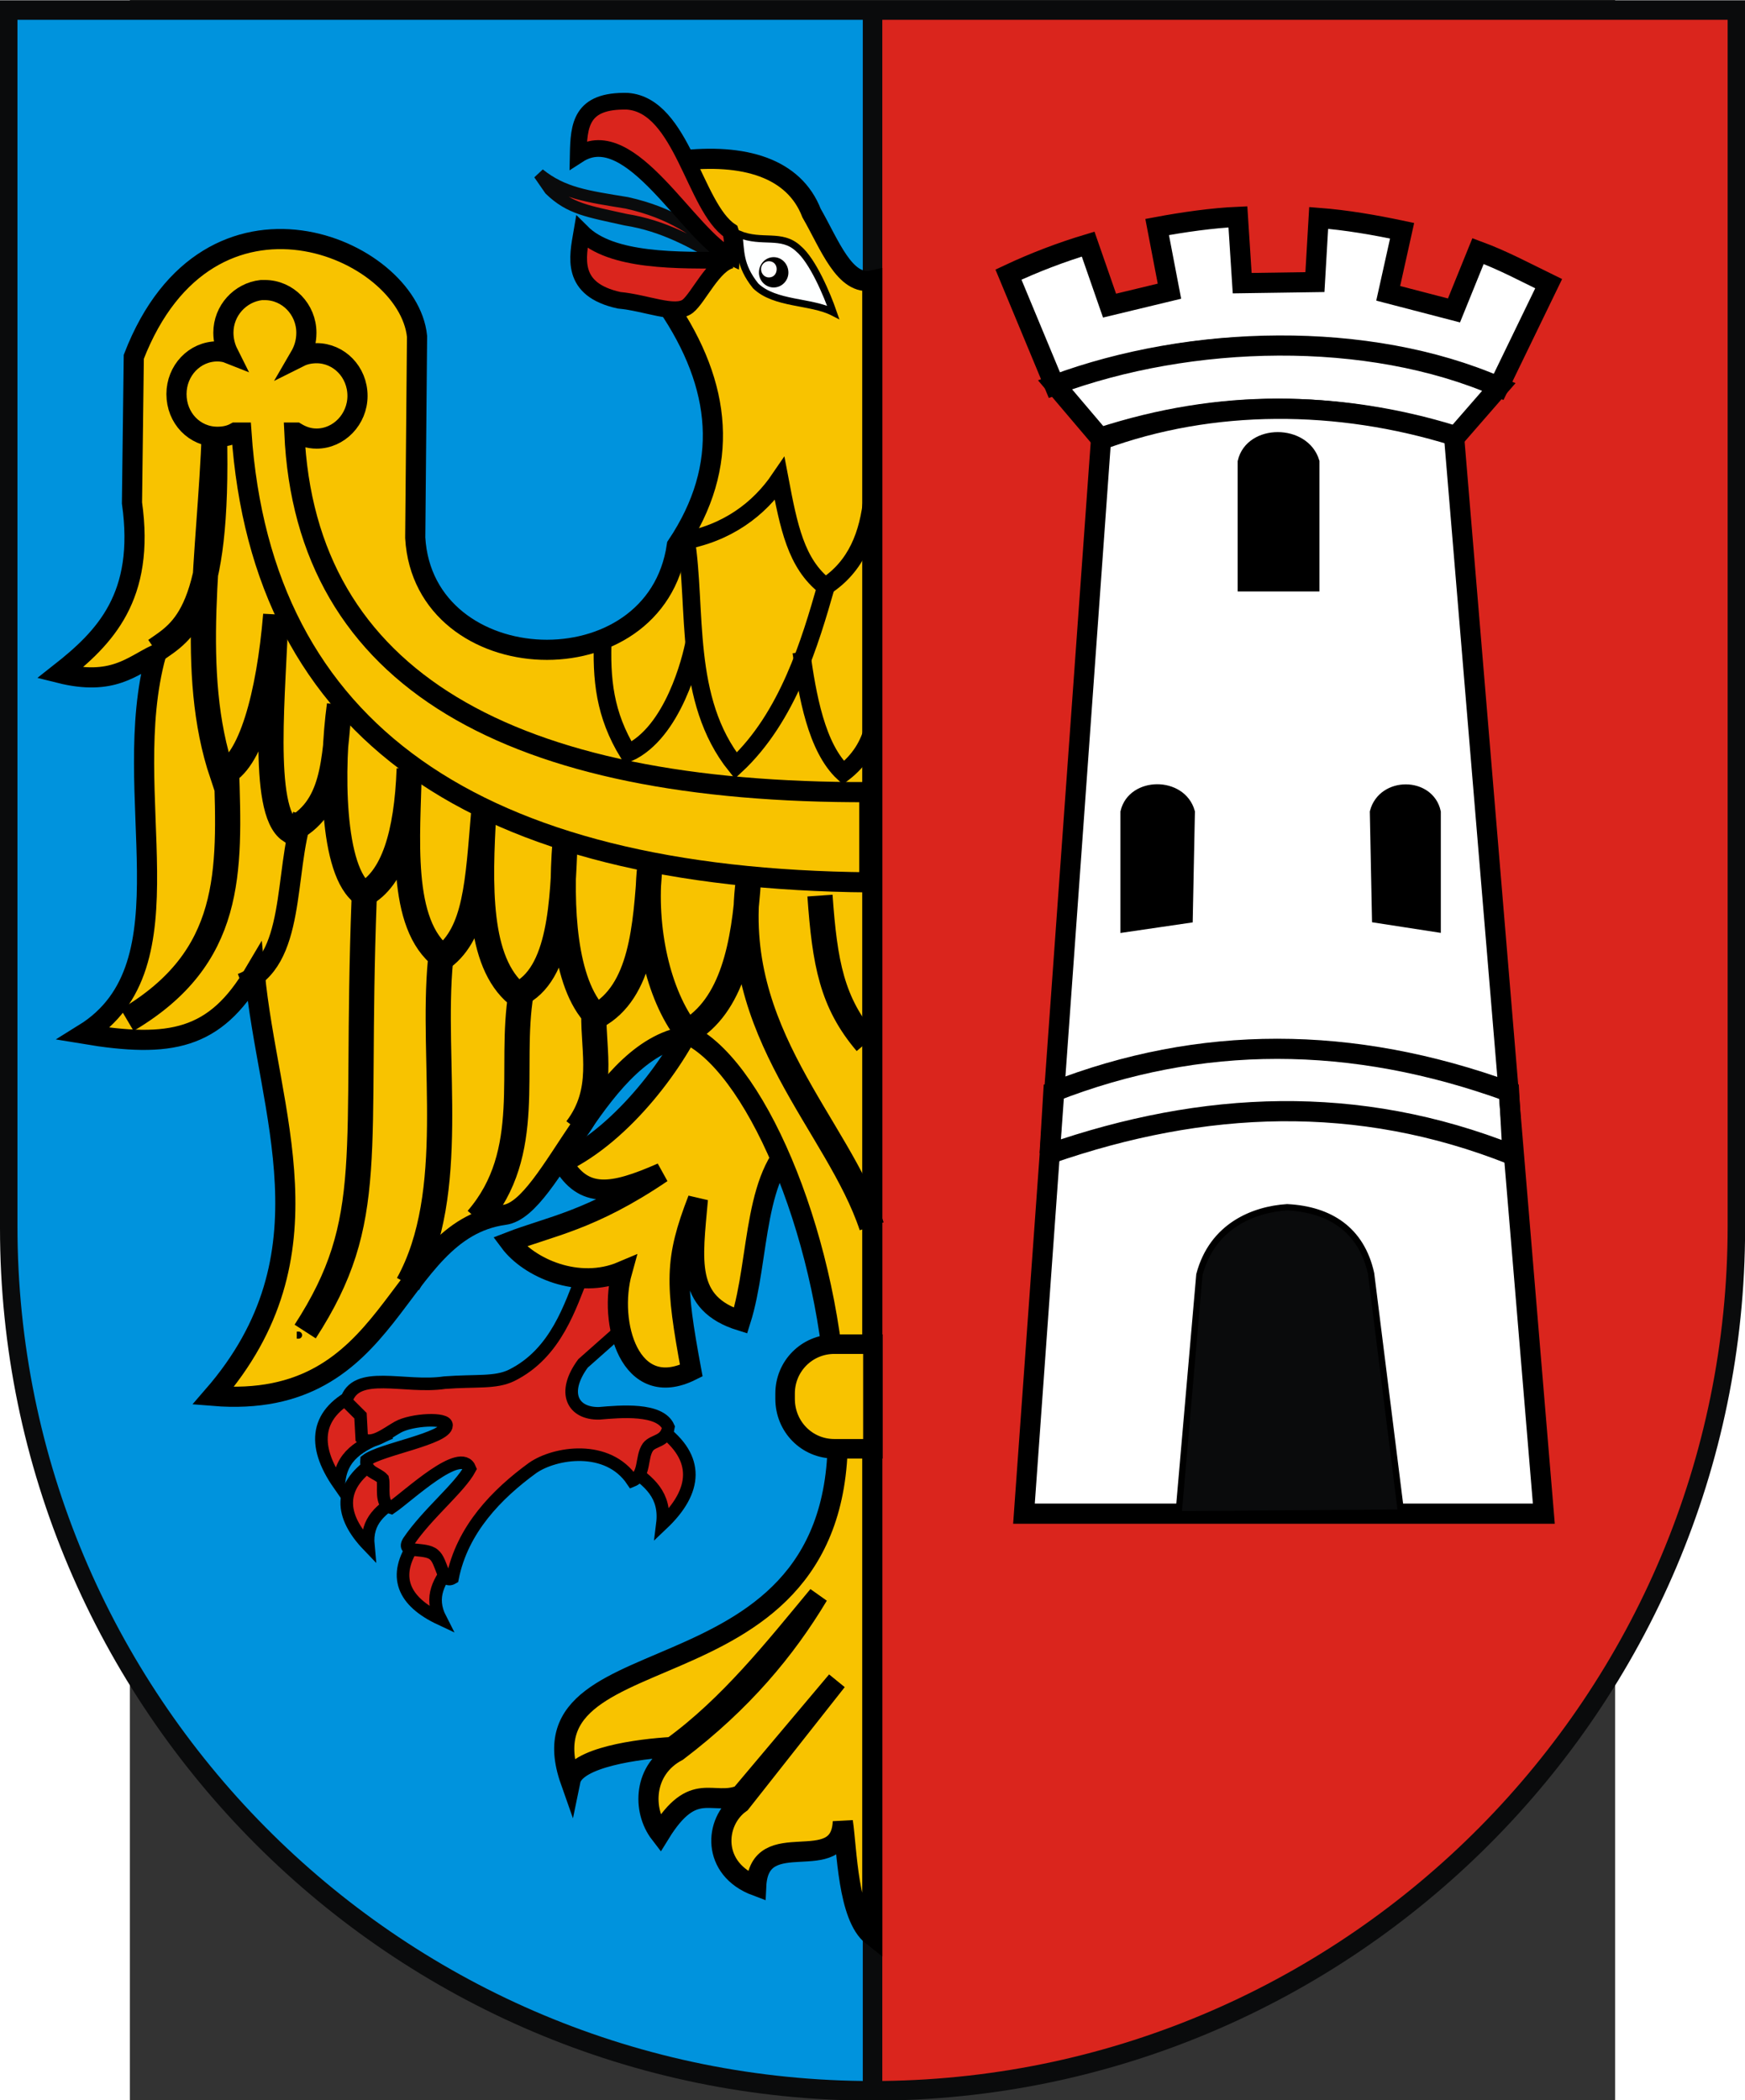
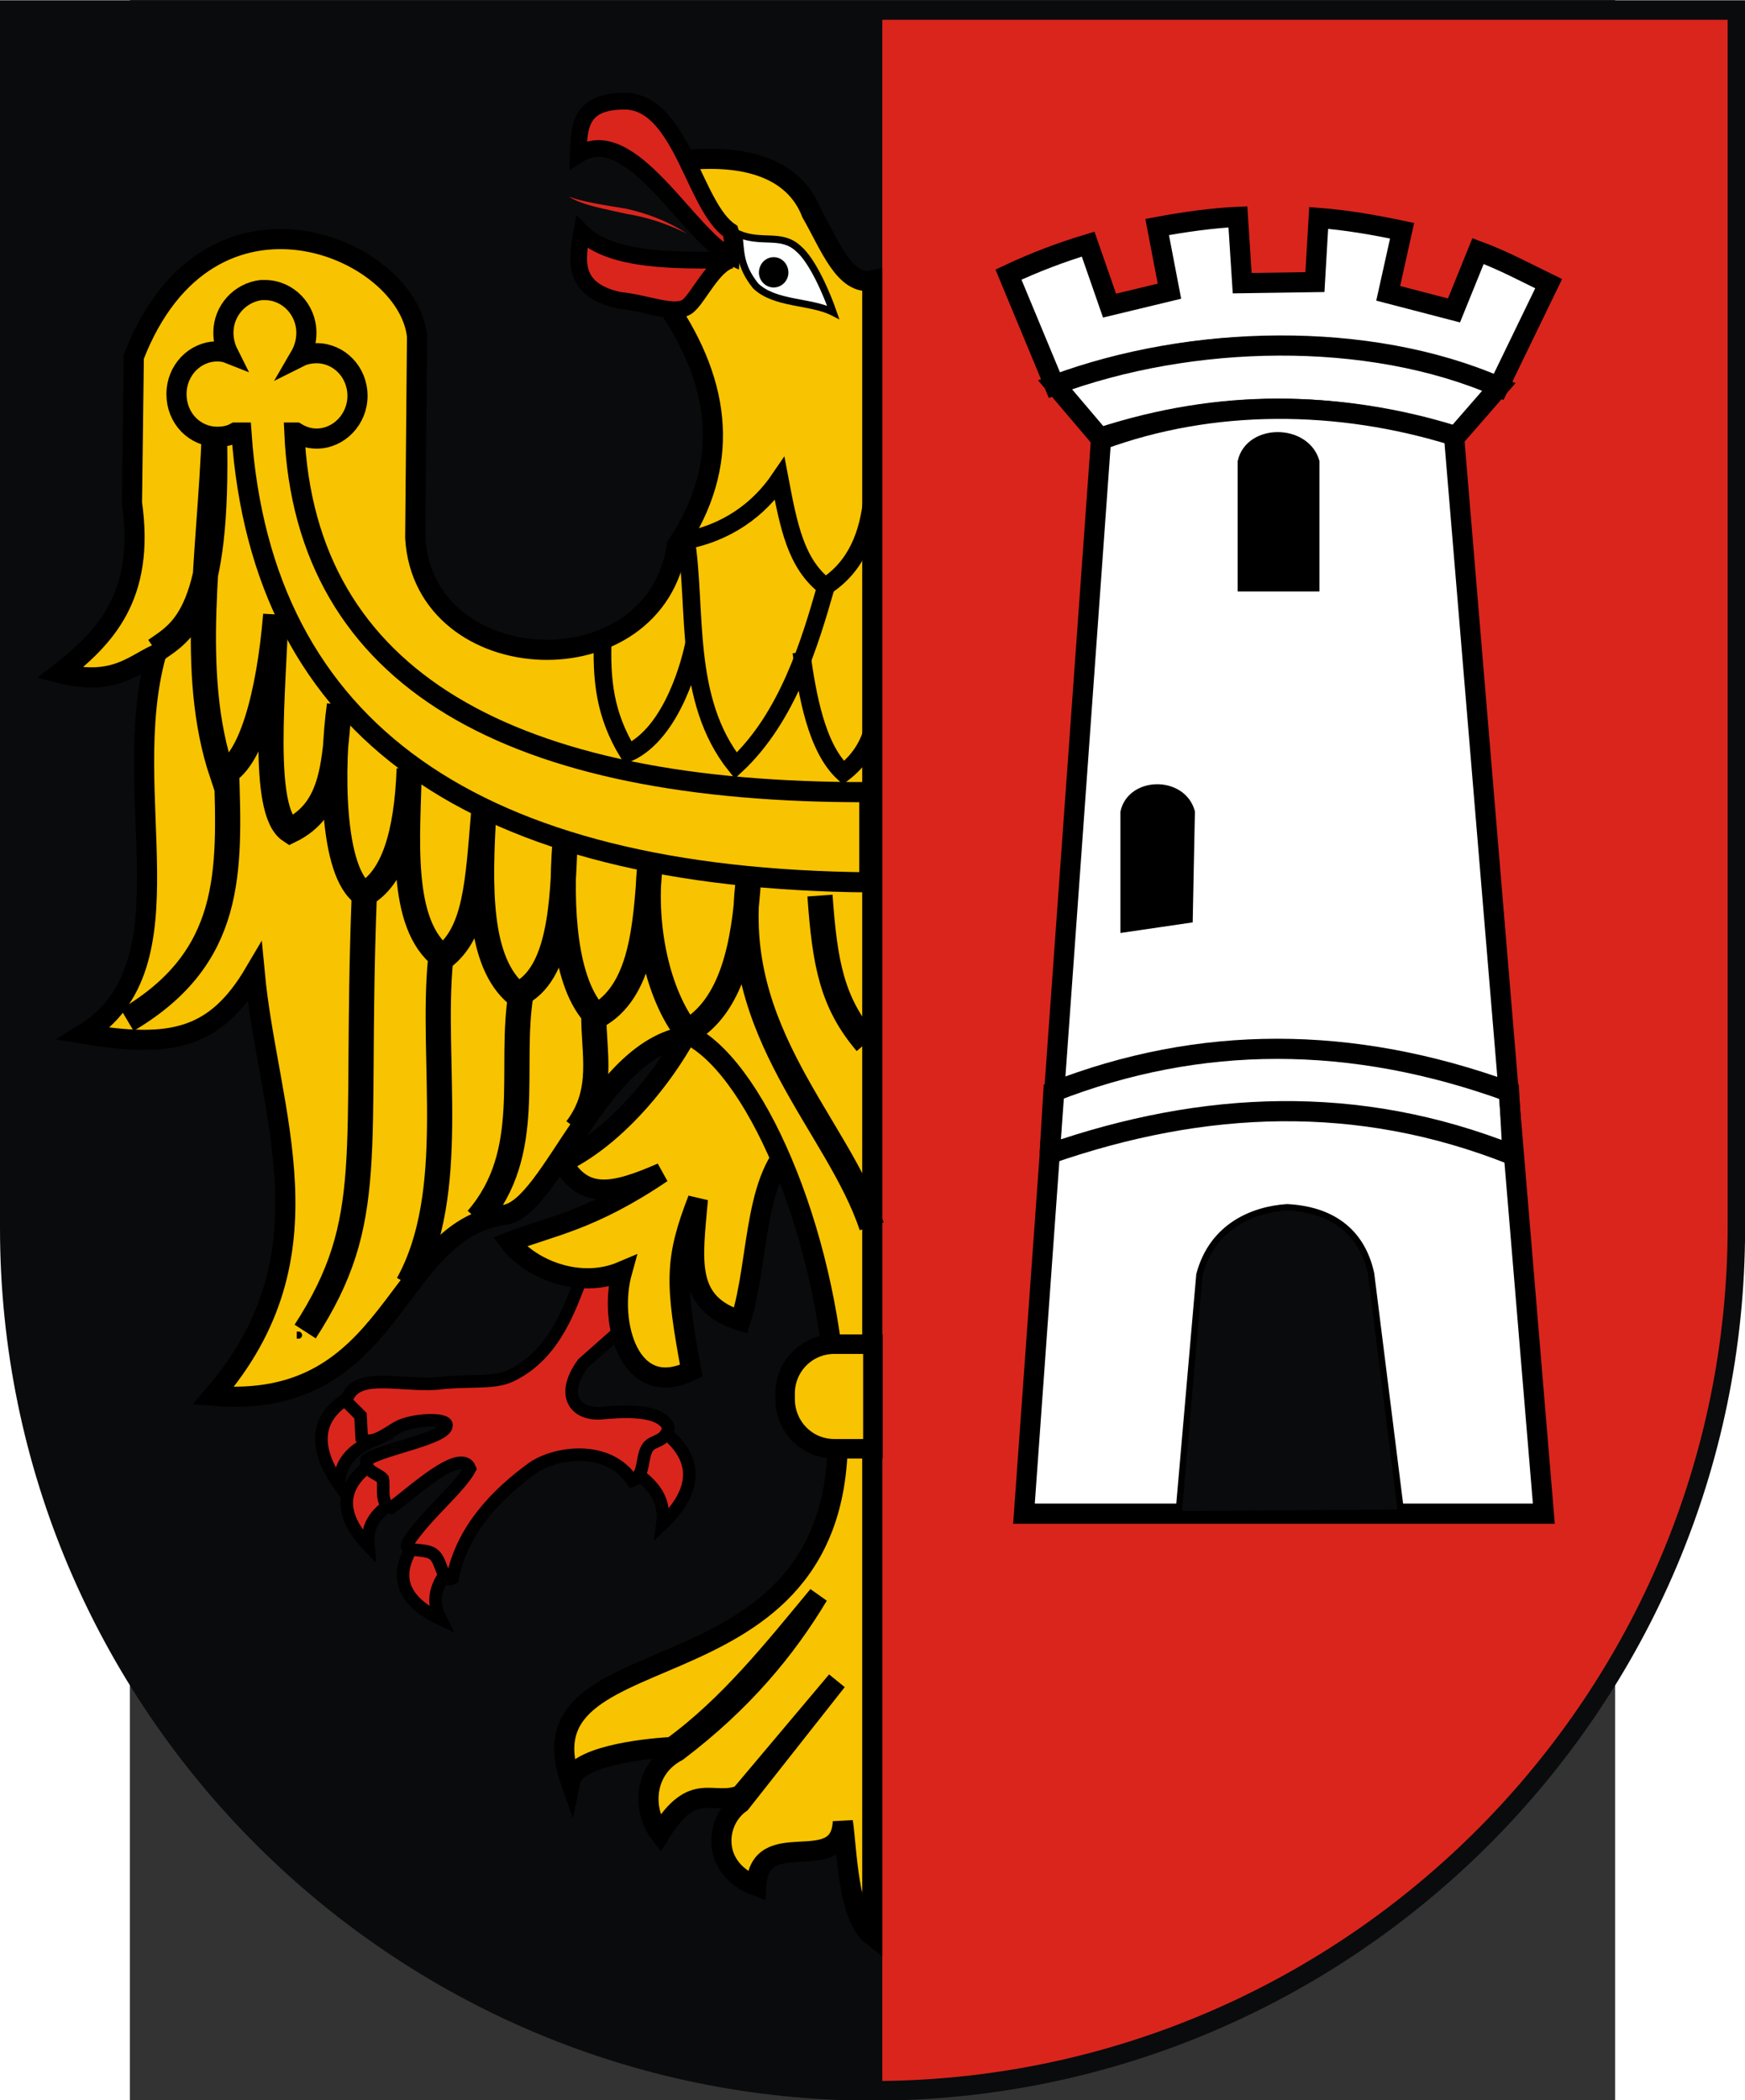
<svg xmlns="http://www.w3.org/2000/svg" xmlns:ns1="http://sodipodi.sourceforge.net/DTD/sodipodi-0.dtd" xmlns:ns2="http://www.inkscape.org/namespaces/inkscape" xml:space="preserve" width="744.094" height="895.677" style="shape-rendering:geometricPrecision; text-rendering:geometricPrecision; image-rendering:optimizeQuality; fill-rule:evenodd; clip-rule:evenodd" viewBox="0 0 210 297" id="svg2" ns1:version="0.32" ns2:version="0.45.1" ns1:docname="POl Wadowice dawny COA.svg" ns2:output_extension="org.inkscape.output.svg.inkscape" ns1:docbase="C:\Users\Mistrz\Desktop\Nowy folder (3)" version="1.0">
  <rect x="0" y="0" width="210" height="297" fill="#333333" stroke="none" />
  <ns1:namedview ns2:window-height="480" ns2:window-width="640" ns2:pageshadow="2" ns2:pageopacity="0.0" guidetolerance="10.0" gridtolerance="10.0" objecttolerance="10.0" borderopacity="1.0" bordercolor="#666666" pagecolor="#ffffff" id="base" />
  <defs id="defs4">
    <style type="text/css" id="style6">
   
    .str0 {stroke:#0A0B0C;stroke-width:1.411}
    .str9 {stroke:black;stroke-width:0.761}
    .str4 {stroke:black;stroke-width:0.855}
    .str12 {stroke:black;stroke-width:1.208;stroke-linecap:round}
    .str11 {stroke:black;stroke-width:1.238;stroke-linecap:round}
    .str10 {stroke:black;stroke-width:1.348;stroke-linecap:round}
    .str1 {stroke:black;stroke-width:1.515}
    .str3 {stroke:black;stroke-width:2.01}
    .str6 {stroke:black;stroke-width:2.122}
    .str7 {stroke:black;stroke-width:2.349;stroke-linecap:round}
    .str2 {stroke:black;stroke-width:2.425}
    .str8 {stroke:black;stroke-width:2.426}
    .str5 {stroke:black;stroke-width:3.031}
    .fil8 {fill:none}
    .fil1 {fill:#0093DD}
    .fil0 {fill:#0A0B0C}
    .fil2 {fill:#DA251D}
    .fil3 {fill:#F8C300}
    .fil9 {fill:white}
    .fil5 {fill:black}
    .fil7 {fill:#E4C632}
    .fil4 {fill:#FEFFFF}
    .fil6 {fill:black;fill-rule:nonzero}
   
  </style>
  </defs>
  <g id="Warstwa_x0020_1" transform="matrix(1.175,0,0,1.175,-18.368,-25.937)">
    <g id="_153462624">
      <path id="_153465456" class="fil0" d="M 210,169.89 L 210,169.89 C 210,227.722 162.832,274.89 105,274.89 C 47.168,274.89 0,227.722 0,169.89 L 0,169.89 L 0,22.11 L 210,22.11 L 210,169.89 L 210,169.89 z " style="fill:#0a0b0c" />
-       <path id="_153465384" class="fil1" d="M 103.825,272.525 C 47.688,271.89 2.1,225.923 2.1,169.64 L 2.1,169.64 L 2.1,24.46 L 103.825,24.46 L 103.825,272.525 L 103.825,272.525 z " style="fill:#0093dd" />
      <path id="_153465312" class="fil2" d="M 207.9,169.64 L 207.9,169.64 C 207.9,225.923 162.312,271.89 106.175,272.525 L 106.175,24.46 L 207.9,24.46 L 207.9,169.64 L 207.9,169.64 z " style="fill:#da251d" />
      <path id="_153465240" class="fil2 str0" d="M 86.515,51.99 C 83.547,49.891 80.942,47.72 75.442,46.49 C 70.593,45.694 67.771,45.332 64.876,43.016 L 66.179,44.898 C 68.567,47.214 70.738,47.503 75.297,48.516 C 79.857,49.24 83.258,51.194 87.094,53.365 L 86.515,51.99 L 86.515,51.99 z " style="fill:#da251d;stroke:#0a0b0c;stroke-width:1.411" />
      <path id="_153465168" class="fil2 str1" d="M 43.165,189.638 C 37.954,192.026 37.448,195.934 40.777,200.711 C 40.994,197.237 43.382,196.006 46.205,194.849 L 43.165,189.638 L 43.165,189.638 z " style="fill:#da251d;stroke:#000000;stroke-width:1.515" />
      <path id="_153465096" class="fil2 str1" d="M 44.83,198.177 C 40.705,200.999 40.849,204.473 44.323,208.092 C 44.033,205.052 45.915,203.677 48.159,202.302 L 44.83,198.177 z " style="fill:#da251d;stroke:#000000;stroke-width:1.515" />
      <path id="_153465024" class="fil2 str1" d="M 49.968,207.73 C 47.145,211.783 48.52,214.822 53.007,216.921 C 51.632,214.243 52.863,212.289 54.455,210.263 L 49.968,207.73 L 49.968,207.73 z " style="fill:#da251d;stroke:#000000;stroke-width:1.515" />
      <path id="_153464952" class="fil2 str1" d="M 79.567,194.125 C 84.199,197.526 83.909,201.507 79.712,205.487 C 80.146,202.013 78.12,200.349 75.587,198.684 L 79.567,194.125 z " style="fill:#da251d;stroke:#000000;stroke-width:1.515" />
      <path id="_153464880" class="fil2 str1" d="M 47.073,203.533 C 49.099,202.158 55.468,196.079 56.553,198.829 C 55.323,201.145 51.415,204.257 49.172,207.586 C 48.231,209.106 51.126,208.237 52.211,209.178 C 53.224,209.974 53.224,212.724 54.455,212 C 55.613,206.138 59.81,201.869 64.08,198.757 C 66.758,196.875 73.126,195.862 76.093,200.276 C 77.686,199.625 77.106,197.454 77.975,196.224 C 78.626,195.355 80.146,195.645 80.436,193.835 C 79.422,191.52 74.646,191.954 72.113,192.171 C 68.929,192.243 67.554,189.71 70.159,186.164 L 75.225,181.677 L 75.297,174.296 L 70.159,175.453 C 68.639,179.144 66.975,184.934 61.547,187.612 C 59.593,188.552 57.35,188.191 53.514,188.48 C 48.665,189.204 42.731,186.815 41.645,190.724 L 43.382,192.46 L 43.527,195.138 C 44.685,196.151 46.566,194.559 47.869,193.835 C 49.534,192.895 53.803,192.678 53.731,193.618 C 53.731,195.21 45.77,196.513 44.106,197.816 C 43.961,199.263 45.408,199.335 46.06,200.059 C 46.277,201 45.698,203.099 47.073,203.533 L 47.073,203.533 z " style="fill:#da251d;stroke:#000000;stroke-width:1.515" />
      <path id="_153464808" class="fil3 str2" d="M 83.982,143.755 C 81.594,149.545 75.08,158.446 67.698,161.992 C 70.231,166.334 73.56,165.9 79.639,163.222 C 71.1,169.012 66.179,169.663 61.33,171.545 C 63.646,174.657 69.58,177.335 74.863,175.091 C 73.126,181.315 75.804,190.723 83.186,187.032 C 81.232,176.466 81.159,173.716 83.982,166.407 C 83.33,173.789 82.39,178.927 89.12,181.025 C 91.508,173.499 90.495,162.571 96.646,158.808 L 83.982,143.755 L 83.982,143.755 z " style="fill:#f8c300;stroke:#000000;stroke-width:2.425" />
      <path id="_153464736" class="fil3 str2" d="M 104.969,55.826 C 101.64,56.549 99.831,51.483 97.66,47.72 C 95.561,42.292 89.554,40.483 81.738,41.424 C 82.896,44.97 86.08,48.444 87.311,51.99 C 84.922,54.306 83.982,57.635 80.291,58.793 C 86.876,68.49 87.89,78.116 81.449,87.741 C 78.916,105.182 50.981,104.024 49.968,86.8 L 50.185,62.556 C 49.099,51.845 25.145,41.641 16.099,65.017 L 15.882,82.603 C 17.474,93.892 12.625,98.813 7.197,103.083 C 13.566,104.675 15.882,102.215 18.776,100.84 C 14.145,117.702 23.408,138.255 10.092,146.505 C 20.513,148.242 25.869,147.229 30.645,139.124 C 32.237,156.058 40.415,173.065 25.651,190.072 C 47.724,191.881 47.145,170.17 60.679,168.288 C 66.468,167.565 72.041,147.808 83.113,146.722 C 91.436,151.137 99.975,171.907 100.699,191.881 C 103.305,228.428 61.909,217.283 68.639,236.389 C 69.218,233.566 76.889,232.553 80.87,232.336 C 87.745,227.342 93.173,220.467 98.456,214.099 C 94.548,220.612 89.337,226.908 81.521,232.843 C 77.396,235.014 77.251,239.935 79.422,242.757 C 83.475,236.172 85.719,239.5 89.12,238.125 L 100.699,224.375 L 89.12,239.066 C 85.936,241.31 85.574,247.027 91.002,249.053 C 91.363,241.527 101.133,248.185 101.423,241.31 C 101.929,244.711 102.002,252.744 104.969,255.06 L 104.969,55.826 L 104.969,55.826 z " style="fill:#f8c300;stroke:#000000;stroke-width:2.425" />
      <path id="_153464664" class="fil2 str3" d="M 70.014,50.036 C 73.56,53.582 81.521,53.438 88.034,53.365 C 85.863,53.799 84.054,57.924 82.751,58.938 C 81.232,60.096 77.758,58.503 74.501,58.214 C 68.567,56.911 69.508,53.003 70.014,50.036 z " style="fill:#da251d;stroke:#000000;stroke-width:2.01" />
      <path id="_153464592" class="fil2 str3" d="M 69.58,40.7 C 75.949,36.575 82.896,50.615 88.034,53.003 C 88.107,52.135 88.251,50.905 87.89,49.891 C 83.547,46.997 82.1,34.766 75.514,34.26 C 69.87,34.115 69.652,37.154 69.58,40.7 L 69.58,40.7 z " style="fill:#da251d;stroke:#000000;stroke-width:2.01" />
      <path id="_153464520" class="fil4 str4" d="M 88.903,50.253 C 89.192,52.207 88.903,53.944 90.929,56.477 C 93.245,58.721 97.587,58.286 100.265,59.661 C 99.541,57.563 97.804,53.438 96.067,51.99 C 94.041,50.108 91.725,51.411 88.903,50.253 z " style="fill:#feffff;stroke:#000000;stroke-width:0.855" />
      <g id="g25">
        <path id="_153464448" class="fil5" d="M 94.692,54.885 C 94.692,55.753 93.969,56.477 93.1,56.477 C 92.232,56.477 91.508,55.753 91.508,54.885 C 91.508,53.944 92.232,53.22 93.1,53.22 C 93.969,53.22 94.692,53.944 94.692,54.885 z " style="fill:#000000" />
        <path id="_1534644481" class="fil6" d="M 93.1,56.672 L 93.1,56.282 L 93.1,56.282 L 93.173,56.279 L 93.244,56.274 L 93.315,56.264 L 93.384,56.252 L 93.453,56.236 L 93.52,56.217 L 93.585,56.194 L 93.65,56.168 L 93.712,56.139 L 93.773,56.108 L 93.833,56.073 L 93.891,56.037 L 93.946,55.996 L 93.999,55.954 L 94.051,55.909 L 94.1,55.862 L 94.147,55.813 L 94.191,55.762 L 94.233,55.709 L 94.273,55.654 L 94.309,55.597 L 94.344,55.538 L 94.374,55.478 L 94.402,55.417 L 94.427,55.355 L 94.449,55.291 L 94.468,55.226 L 94.484,55.16 L 94.496,55.093 L 94.505,55.024 L 94.51,54.955 L 94.512,54.885 L 94.873,54.885 L 94.87,54.977 L 94.863,55.067 L 94.852,55.157 L 94.835,55.245 L 94.815,55.332 L 94.791,55.418 L 94.762,55.501 L 94.73,55.583 L 94.693,55.662 L 94.653,55.739 L 94.61,55.814 L 94.562,55.887 L 94.513,55.956 L 94.459,56.024 L 94.403,56.089 L 94.344,56.151 L 94.282,56.21 L 94.218,56.266 L 94.15,56.319 L 94.081,56.368 L 94.009,56.415 L 93.936,56.457 L 93.859,56.497 L 93.781,56.533 L 93.701,56.565 L 93.62,56.592 L 93.536,56.616 L 93.452,56.637 L 93.366,56.652 L 93.278,56.663 L 93.19,56.67 L 93.1,56.672 L 93.1,56.672 L 93.1,56.672 z M 93.1,56.672 L 93.1,56.672 L 93.1,56.672 L 93.1,56.672 z M 91.328,54.885 L 91.689,54.885 L 91.689,54.885 L 91.69,54.955 L 91.696,55.024 L 91.705,55.093 L 91.717,55.16 L 91.733,55.226 L 91.751,55.291 L 91.773,55.355 L 91.799,55.417 L 91.826,55.478 L 91.857,55.538 L 91.891,55.597 L 91.928,55.654 L 91.967,55.709 L 92.009,55.762 L 92.053,55.813 L 92.101,55.862 L 92.15,55.909 L 92.201,55.954 L 92.255,55.996 L 92.31,56.037 L 92.368,56.073 L 92.427,56.108 L 92.488,56.139 L 92.551,56.168 L 92.615,56.194 L 92.681,56.217 L 92.748,56.236 L 92.817,56.252 L 92.886,56.264 L 92.956,56.274 L 93.028,56.279 L 93.1,56.282 L 93.1,56.672 L 93.011,56.67 L 92.922,56.663 L 92.835,56.652 L 92.749,56.637 L 92.664,56.616 L 92.581,56.592 L 92.499,56.565 L 92.42,56.533 L 92.341,56.497 L 92.265,56.457 L 92.191,56.415 L 92.12,56.368 L 92.05,56.319 L 91.983,56.266 L 91.918,56.21 L 91.857,56.151 L 91.798,56.089 L 91.741,56.024 L 91.688,55.956 L 91.638,55.887 L 91.591,55.814 L 91.548,55.739 L 91.508,55.662 L 91.471,55.583 L 91.439,55.501 L 91.41,55.418 L 91.385,55.332 L 91.365,55.245 L 91.349,55.157 L 91.337,55.067 L 91.33,54.977 L 91.328,54.885 L 91.328,54.885 L 91.328,54.885 z M 91.328,54.885 L 91.328,54.885 L 91.328,54.885 L 91.328,54.885 z M 93.1,53.025 L 93.1,53.416 L 93.1,53.416 L 93.028,53.418 L 92.956,53.424 L 92.886,53.433 L 92.817,53.446 L 92.748,53.462 L 92.682,53.481 L 92.616,53.504 L 92.552,53.53 L 92.489,53.56 L 92.428,53.591 L 92.369,53.626 L 92.312,53.664 L 92.257,53.704 L 92.203,53.748 L 92.152,53.793 L 92.103,53.842 L 92.056,53.892 L 92.011,53.945 L 91.969,54.001 L 91.93,54.058 L 91.893,54.117 L 91.859,54.179 L 91.828,54.242 L 91.8,54.307 L 91.775,54.374 L 91.752,54.442 L 91.733,54.511 L 91.717,54.584 L 91.705,54.656 L 91.696,54.731 L 91.69,54.807 L 91.689,54.885 L 91.328,54.885 L 91.33,54.787 L 91.337,54.691 L 91.349,54.596 L 91.365,54.503 L 91.385,54.412 L 91.409,54.322 L 91.437,54.234 L 91.47,54.149 L 91.506,54.066 L 91.546,53.985 L 91.59,53.907 L 91.636,53.831 L 91.686,53.759 L 91.739,53.689 L 91.795,53.622 L 91.854,53.558 L 91.916,53.497 L 91.981,53.439 L 92.048,53.385 L 92.118,53.334 L 92.19,53.287 L 92.264,53.243 L 92.341,53.202 L 92.418,53.166 L 92.499,53.134 L 92.58,53.105 L 92.664,53.081 L 92.749,53.061 L 92.835,53.045 L 92.922,53.034 L 93.011,53.027 L 93.1,53.025 L 93.1,53.025 L 93.1,53.025 z M 93.1,53.025 L 93.1,53.025 L 93.1,53.025 L 93.1,53.025 z M 94.873,54.885 L 94.512,54.885 L 94.512,54.885 L 94.51,54.807 L 94.505,54.731 L 94.496,54.656 L 94.483,54.584 L 94.467,54.511 L 94.448,54.442 L 94.426,54.374 L 94.401,54.307 L 94.373,54.242 L 94.341,54.179 L 94.308,54.117 L 94.271,54.058 L 94.231,54.001 L 94.189,53.945 L 94.144,53.892 L 94.098,53.842 L 94.049,53.793 L 93.998,53.748 L 93.944,53.704 L 93.889,53.664 L 93.831,53.626 L 93.773,53.591 L 93.712,53.56 L 93.648,53.53 L 93.585,53.504 L 93.519,53.481 L 93.452,53.462 L 93.384,53.446 L 93.315,53.433 L 93.244,53.424 L 93.173,53.418 L 93.1,53.416 L 93.1,53.025 L 93.19,53.027 L 93.278,53.034 L 93.366,53.045 L 93.452,53.061 L 93.537,53.081 L 93.621,53.105 L 93.702,53.134 L 93.782,53.166 L 93.86,53.202 L 93.936,53.243 L 94.011,53.287 L 94.082,53.334 L 94.153,53.385 L 94.219,53.439 L 94.284,53.497 L 94.346,53.558 L 94.406,53.622 L 94.462,53.689 L 94.515,53.759 L 94.564,53.831 L 94.611,53.907 L 94.655,53.985 L 94.694,54.066 L 94.731,54.149 L 94.763,54.234 L 94.791,54.322 L 94.816,54.412 L 94.836,54.503 L 94.852,54.596 L 94.863,54.691 L 94.87,54.787 L 94.873,54.885 L 94.873,54.885 L 94.873,54.885 z M 94.873,54.885 L 94.873,54.885 L 94.873,54.885 L 94.873,54.885 z " style="fill:#000000;fill-rule:nonzero" />
      </g>
-       <path class="fil4" d="M 93.462,54.451 C 93.462,55.03 93.1,55.464 92.521,55.464 C 92.015,55.464 91.581,55.03 91.581,54.451 C 91.581,53.944 92.015,53.51 92.521,53.51 C 93.1,53.51 93.462,53.944 93.462,54.451 z " id="path29" style="fill:#feffff" />
      <path class="fil7" d="M 31.441,56.984 C 28.908,57.273 26.882,59.444 26.882,62.122 C 26.882,62.99 27.099,63.859 27.461,64.582 C 27.099,64.438 26.592,64.365 26.158,64.365 C 23.408,64.365 21.237,66.681 21.237,69.504 C 21.237,72.398 23.408,74.642 26.158,74.642 C 26.954,74.642 27.678,74.497 28.329,74.135 L 29.053,74.135 C 31.514,110.175 57.35,127.834 104.607,128.268 L 104.607,117.412 C 61.547,117.557 36.724,103.952 35.422,74.135 L 35.639,74.135 C 36.362,74.57 37.158,74.859 38.099,74.859 C 40.777,74.859 43.02,72.543 43.02,69.721 C 43.02,66.826 40.777,64.582 38.099,64.582 C 37.376,64.582 36.652,64.727 36.073,65.017 C 36.579,64.148 36.869,63.207 36.869,62.122 C 36.869,59.3 34.625,56.984 31.875,56.984 C 31.731,56.984 31.658,56.984 31.586,56.984 C 31.514,56.984 31.441,56.984 31.441,56.984 L 31.441,56.984 z " id="path31" style="fill:#e4c632" />
      <path class="fil3 str2" d="M 31.441,56.984 C 28.908,57.273 26.882,59.444 26.882,62.122 C 26.882,62.99 27.099,63.859 27.461,64.582 C 27.099,64.438 26.592,64.365 26.158,64.365 C 23.408,64.365 21.237,66.681 21.237,69.504 C 21.237,72.398 23.408,74.642 26.158,74.642 C 26.954,74.642 27.678,74.497 28.329,74.135 L 29.053,74.135 C 31.514,110.175 57.35,127.834 104.607,128.268 L 104.607,117.412 C 61.547,117.557 36.724,103.952 35.422,74.135 L 35.639,74.135 C 36.362,74.57 37.158,74.859 38.099,74.859 C 40.777,74.859 43.02,72.543 43.02,69.721 C 43.02,66.826 40.777,64.582 38.099,64.582 C 37.376,64.582 36.652,64.727 36.073,65.017 C 36.579,64.148 36.869,63.207 36.869,62.122 C 36.869,59.3 34.625,56.984 31.875,56.984 C 31.731,56.984 31.658,56.984 31.586,56.984 C 31.586,56.984 31.441,56.984 31.441,56.984 L 31.441,56.984 z " id="path33" style="fill:#f8c300;stroke:#000000;stroke-width:2.425" />
      <path class="fil8 str5" d="M 18.704,100.333 C 22.033,98.017 26.375,95.991 25.796,74.063 C 25.29,88.537 22.612,103.011 26.737,115.241 C 30.139,113.939 32.382,105.761 33.178,96.063 C 32.961,104.748 31.296,119.656 34.915,122.044 C 40.27,119.439 40.198,113.721 40.849,106.919 C 39.836,114.3 39.836,127.11 43.816,129.715 C 47.29,127.834 48.955,122.551 49.244,114.59 C 49.099,122.623 47.941,133.334 53.297,137.314 C 57.277,134.274 57.494,128.34 58.218,119.728 C 57.711,128.557 57.422,137.821 62.271,141.801 C 67.554,139.485 67.698,130.222 67.988,123.564 C 67.409,131.09 67.843,140.426 71.751,144.406 C 77.251,141.439 77.686,133.551 78.192,126.459 C 77.396,133.84 79.205,141.801 82.679,146.288 C 88.179,143.176 89.554,135.649 90.061,128.051 C 87.673,146.36 100.844,157.433 104.897,169.663" id="path35" style="fill:none;stroke:#000000;stroke-width:3.031" />
      <path class="fil8 str5" d="M 15.303,144.841 C 28.04,137.315 27.678,127.11 27.244,114.446" id="path37" style="fill:none;stroke:#000000;stroke-width:3.031" />
      <path class="fil8 str4" d="M 35.711,182.762 C 35.928,182.762 36.073,182.762 35.711,182.762 z " id="path39" style="fill:none;stroke:#000000;stroke-width:0.855" />
      <path class="fil8 str5" d="M 43.816,130.367 C 42.658,161.269 45.481,168.795 36.724,182.329" id="path41" style="fill:none;stroke:#000000;stroke-width:3.031" />
      <path class="fil8 str5" d="M 53.007,137.676 C 51.849,149.762 55.178,165.611 49.099,176.611" id="path43" style="fill:none;stroke:#000000;stroke-width:3.031" />
      <path class="fil8 str5" d="M 62.705,141.584 C 61.185,150.703 64.369,160.762 57.422,168.795" id="path45" style="fill:none;stroke:#000000;stroke-width:3.031" />
      <path class="fil8 str5" d="M 71.462,144.117 C 71.389,148.749 72.837,153.38 69.363,157.94" id="path47" style="fill:none;stroke:#000000;stroke-width:3.031" />
      <path class="fil8 str5" d="M 98.673,129.86 C 99.252,138.038 100.12,142.742 104.245,147.591" id="path49" style="fill:none;stroke:#000000;stroke-width:3.031" />
-       <path class="fil8 str2" d="M 29.053,140.426 C 35.711,137.893 34.119,127.11 36.435,120.162" id="path51" style="fill:none;stroke:#000000;stroke-width:2.425" />
      <path class="fil8 str6" d="M 81.955,87.234 C 87.528,86.293 91.363,83.326 93.824,79.708 C 94.909,85.425 95.778,89.912 99.324,92.662 C 103.015,90.274 104.535,86.438 104.969,81.879" id="path53" style="fill:none;stroke:#000000;stroke-width:2.122" />
      <path class="fil8 str6" d="M 82.534,86.872 C 83.909,95.34 82.172,106.267 88.541,114.228 C 94.837,108.366 97.515,99.248 99.397,92.662" id="path55" style="fill:none;stroke:#000000;stroke-width:2.122" />
      <path class="fil8 str6" d="M 72.547,98.669 C 72.33,103.879 72.764,108.077 75.587,112.709 C 81.014,110.248 83.186,101.346 83.547,99.392" id="path57" style="fill:none;stroke:#000000;stroke-width:2.122" />
      <path class="fil8 str6" d="M 96.429,100.55 C 97.153,105.761 98.239,112.057 101.495,115.096 C 103.449,113.577 104.607,111.695 105.114,109.524" id="path59" style="fill:none;stroke:#000000;stroke-width:2.122" />
      <path class="fil3 str7" d="M 100.41,183.848 L 105.042,183.848 L 105.042,196.44 L 100.41,196.44 C 97.081,196.44 94.476,193.763 94.476,190.434 L 94.476,189.782 C 94.476,186.526 97.081,183.848 100.41,183.848 z " id="path61" style="fill:#f8c300;stroke:#000000;stroke-width:2.349;stroke-linecap:round" />
      <g id="_153462552">
        <path id="_153463152" class="fil9 str8" d="M 126.89,68.446 C 145.233,62.01 162.289,62.268 180.31,68.704 L 186.36,56.218 C 183.464,54.802 180.825,53.386 177.864,52.292 L 174.968,59.436 L 167.052,57.376 L 168.725,49.846 C 165.378,49.138 162.031,48.559 158.685,48.301 L 158.234,56.025 L 149.481,56.153 L 148.966,48.172 C 145.941,48.301 142.337,48.816 139.248,49.395 L 140.728,57.119 L 133.519,58.856 L 130.945,51.455 C 127.727,52.42 124.509,53.643 121.355,55.124 L 126.89,68.446 L 126.89,68.446 z " style="fill:#ffffff;stroke:#000000;stroke-width:2.426" />
        <path id="_153463080" class="fil9 str8" d="M 126.954,68.382 L 132.36,74.754 C 146.97,69.991 160.873,70.249 175.161,74.625 L 180.374,68.639 C 164.606,61.753 143.238,62.332 126.954,68.382 L 126.954,68.382 z " style="fill:#ffffff;stroke:#000000;stroke-width:2.426" />
        <path id="_153463008" class="fil9 str8" d="M 132.489,75.011 L 123.221,204.249 L 185.78,204.249 L 174.968,74.496 C 161.066,70.184 145.941,70.055 132.489,75.011 L 132.489,75.011 z " style="fill:#ffffff;stroke:#000000;stroke-width:2.426" />
        <path id="_153462936" class="fil0 str9" d="M 141.822,204.314 L 144.332,175.48 C 145.877,169.623 150.833,167.628 154.887,167.37 C 160.036,167.628 163.834,170.074 164.992,175.351 L 168.596,204.121 L 141.822,204.314 L 141.822,204.314 z " style="fill:#0a0b0c;stroke:#000000;stroke-width:0.761" />
        <path id="_153462864" class="fil8 str8" d="M 126.311,160.934 C 144.847,154.498 163.383,153.661 181.984,161.063 M 126.311,160.934 L 126.761,153.468 C 144.397,146.581 162.675,146.581 181.598,153.468 L 182.048,161.642" style="fill:none;stroke:#000000;stroke-width:2.426" />
        <path id="_153462792" class="fil5 str10" d="M 149.61,77.65 C 150.511,73.788 156.947,73.788 158.106,77.65 L 158.106,92.582 L 149.61,92.582 L 149.61,77.65 z " style="fill:#000000;stroke:#000000;stroke-width:1.348;stroke-linecap:round" />
        <path id="_153462720" class="fil5 str11" d="M 135.45,119.807 C 136.287,116.203 142.144,116.138 143.173,119.807 L 142.916,132.551 L 135.45,133.645 L 135.45,119.807 z " style="fill:#000000;stroke:#000000;stroke-width:1.238;stroke-linecap:round" />
-         <path id="_153462648" class="fil5 str12" d="M 172.78,119.807 C 172.008,116.203 166.408,116.138 165.443,119.807 L 165.7,132.551 L 172.78,133.645 L 172.78,119.807 z " style="fill:#000000;stroke:#000000;stroke-width:1.208;stroke-linecap:round" />
      </g>
    </g>
  </g>
</svg>